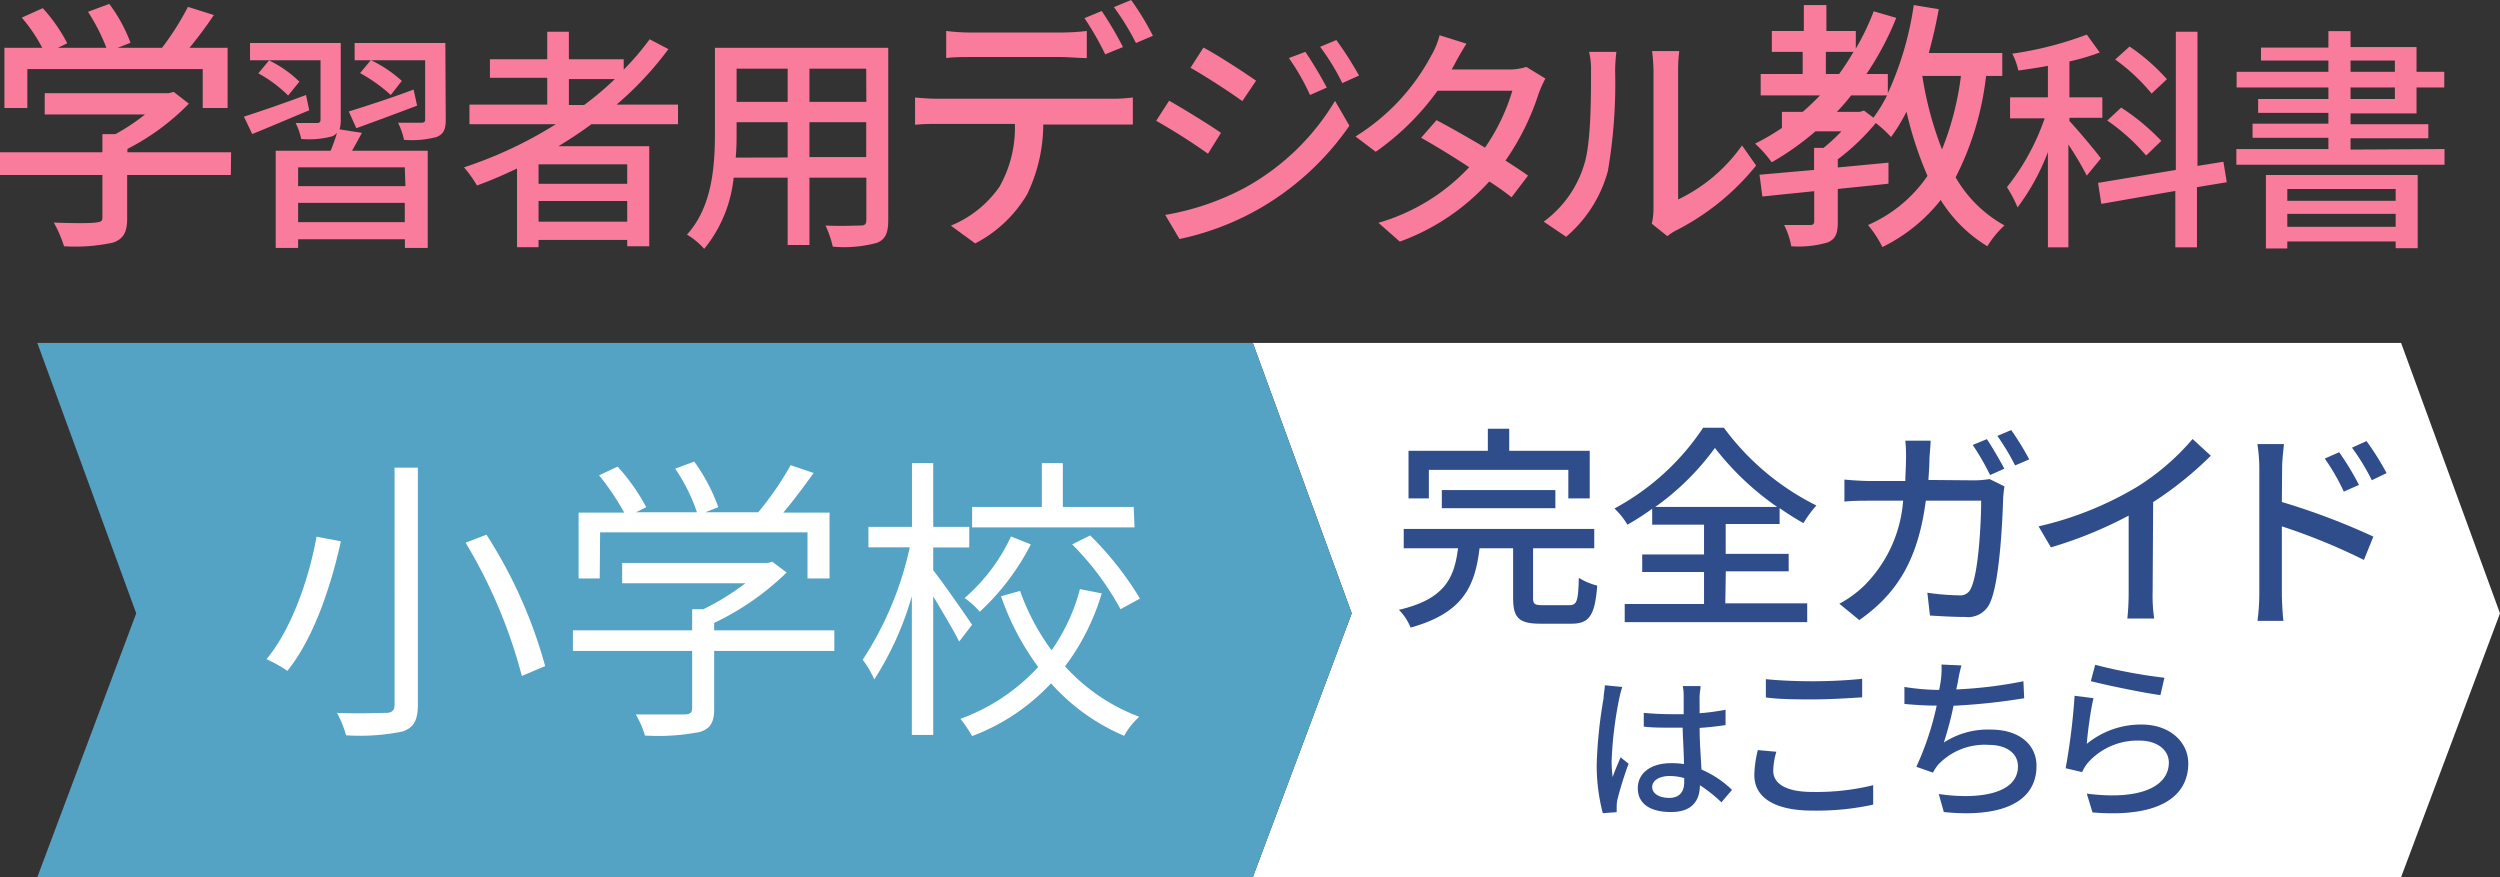
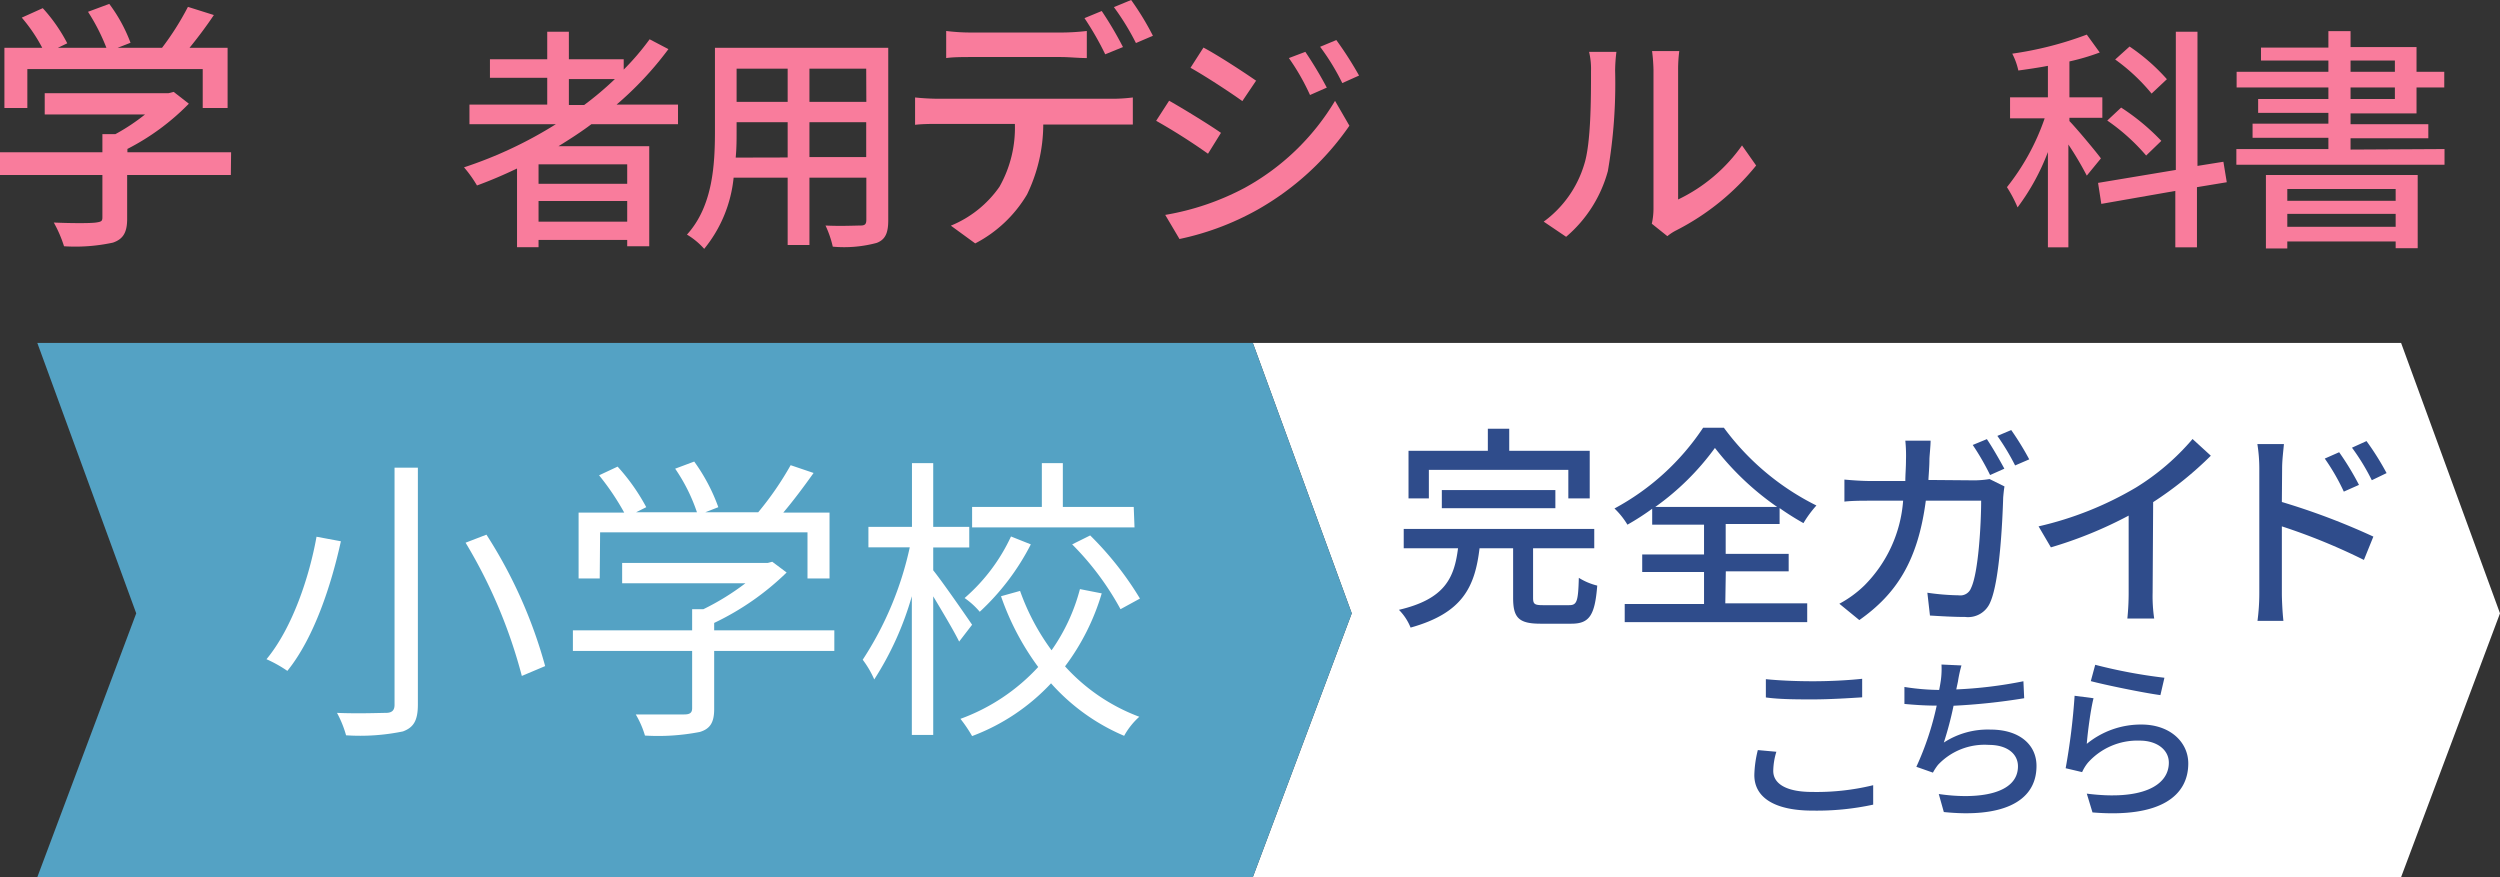
<svg xmlns="http://www.w3.org/2000/svg" viewBox="0 0 192.88 67.67">
  <rect x="0" y="0" width="192.88" height="67.67" fill="#333333" stroke="none" />
  <defs>
    <style>.cls-1{fill:#fff;}.cls-2{fill:#54a2c4;}.cls-3{fill:#2f4c8b;}.cls-4{fill:#f97c9c;}</style>
  </defs>
  <g id="レイヤー_2" data-name="レイヤー 2">
    <g id="メインイメージ2">
      <polygon class="cls-1" points="185.25 67.67 192.88 47.32 185.25 26.46 96.66 26.46 104.29 47.32 96.66 67.67 185.25 67.67" />
      <polygon class="cls-2" points="96.66 67.67 104.29 47.32 96.66 26.46 2.88 26.46 10.51 47.32 2.88 67.67 96.66 67.67" />
      <path class="cls-3" d="M121.06,46.69c.6,0,.7-.27.75-2.11a4.86,4.86,0,0,0,1.42.6c-.18,2.32-.62,2.94-2,2.94h-2.37c-1.7,0-2.12-.47-2.12-2V42.3h-2.59c-.36,3-1.31,5-5.32,6.12a4.12,4.12,0,0,0-.9-1.37c3.54-.83,4.27-2.45,4.56-4.75H108.3V40.81H123V42.3h-4.72v3.82c0,.48.11.57.75.57Zm-10.82-8.24h-1.57V34.78h6.12v-1.7h1.65v1.7h6.21v3.67H121v-2.2H110.24Zm1,.76v-1.4H120v1.4Z" />
      <path class="cls-3" d="M133.11,46.55h6.32V48H125.35v-1.4h6.12V44.13H126.7V42.78h4.77v-2.3h-4V39.25a19.36,19.36,0,0,1-1.91,1.23,6,6,0,0,0-1-1.25A19,19,0,0,0,131.4,33H133a19.8,19.8,0,0,0,7.14,6,8.47,8.47,0,0,0-1,1.36,21.33,21.33,0,0,1-1.84-1.16v1.23h-4.16v2.3H138v1.35h-4.85Zm4-7.44a21.73,21.73,0,0,1-4.8-4.55,20.06,20.06,0,0,1-4.6,4.55Z" />
      <path class="cls-3" d="M152.35,37.06a7.46,7.46,0,0,0,1.15-.1l1.15.57c-.05.28-.08.63-.1.85-.05,1.68-.26,6.45-1,8.09a1.85,1.85,0,0,1-1.93,1.13c-.9,0-1.89-.06-2.72-.11l-.2-1.76a18.44,18.44,0,0,0,2.42.2.88.88,0,0,0,.95-.56c.57-1.17.78-4.94.78-6.74h-4.27c-.61,4.64-2.26,7.19-5.13,9.21l-1.54-1.26a8.51,8.51,0,0,0,1.92-1.4,10.33,10.33,0,0,0,3-6.55h-2.53c-.62,0-1.4,0-2,.07V37c.64.06,1.39.11,2,.11H147c0-.5.05-1,.05-1.6A11.62,11.62,0,0,0,147,34h1.95c0,.38-.07,1-.09,1.4,0,.56-.05,1.11-.08,1.63Zm1.19-.41a19.12,19.12,0,0,0-1.34-2.32l1.09-.45c.41.6,1,1.63,1.35,2.28Zm1.63-3.47a22.25,22.25,0,0,1,1.39,2.26l-1.09.47a17.88,17.88,0,0,0-1.37-2.28Z" />
      <path class="cls-3" d="M166.08,45.72a11.81,11.81,0,0,0,.12,2h-2.07a19.5,19.5,0,0,0,.1-2V39.78a31.92,31.92,0,0,1-6,2.45l-.95-1.62a26.2,26.2,0,0,0,7.52-3,18.31,18.31,0,0,0,4.36-3.74l1.41,1.29a27.6,27.6,0,0,1-4.45,3.58Z" />
      <path class="cls-3" d="M176.05,38.73a53.13,53.13,0,0,1,7.06,2.67l-.73,1.8a47,47,0,0,0-6.33-2.59l0,5.16c0,.52.05,1.52.12,2.13h-2a16.33,16.33,0,0,0,.14-2.13V36.13a11.88,11.88,0,0,0-.15-1.87h2.05c-.05.55-.14,1.27-.14,1.87Zm4.78-.8a16.17,16.17,0,0,0-1.47-2.55l1.11-.49A21.3,21.3,0,0,1,182,37.41Zm2.16-.88a16.59,16.59,0,0,0-1.53-2.51l1.12-.51a20.87,20.87,0,0,1,1.55,2.47Z" />
-       <path class="cls-3" d="M125.16,53a8.85,8.85,0,0,0-.24.92,29.93,29.93,0,0,0-.58,4.77,9.07,9.07,0,0,0,.08,1.26c.17-.5.43-1.08.61-1.52l.62.49a28.12,28.12,0,0,0-.86,2.75,2.62,2.62,0,0,0-.06.54c0,.13,0,.31,0,.45l-1.07.08a14.5,14.5,0,0,1-.47-3.82,35.8,35.8,0,0,1,.53-5.05c0-.3.09-.68.1-1Zm7.65,8.9a11.28,11.28,0,0,0-1.66-1.32v0c0,1.12-.54,2.07-2.22,2.07s-2.57-.68-2.57-1.84,1-1.93,2.56-1.93a6,6,0,0,1,1,.07c0-.84-.08-1.87-.1-2.81l-1,0c-.69,0-1.35,0-2-.08V55c.69.06,1.36.1,2.08.1.34,0,.66,0,1,0,0-.59,0-1.1,0-1.41a4.13,4.13,0,0,0-.07-.76h1.37c0,.24-.06.5-.07.74s0,.81,0,1.36a19,19,0,0,0,2-.27v1.18c-.62.1-1.3.17-2,.22,0,1.21.1,2.29.14,3.21a7.89,7.89,0,0,1,2.36,1.57Zm-2.87-1.87a4.15,4.15,0,0,0-1.12-.16c-.8,0-1.35.35-1.35.85s.54.84,1.31.84,1.16-.45,1.16-1.21Z" />
      <path class="cls-3" d="M137.05,58a5.25,5.25,0,0,0-.24,1.48c0,.95.94,1.62,3,1.62a18.42,18.42,0,0,0,4.71-.52v1.5a20.53,20.53,0,0,1-4.68.46c-2.91,0-4.49-1-4.49-2.74a8.62,8.62,0,0,1,.27-1.93Zm-.81-5.6c1,.1,2.26.16,3.64.16s2.78-.08,3.79-.19v1.43c-.93.06-2.51.16-3.77.16s-2.57,0-3.66-.15Z" />
      <path class="cls-3" d="M156.17,53.87a48,48,0,0,1-5.45.58,26.64,26.64,0,0,1-.75,2.84,6.21,6.21,0,0,1,3.62-1c2.18,0,3.53,1.14,3.53,2.8,0,2.92-2.91,4-7.15,3.56l-.39-1.39c3.08.45,6.11,0,6.11-2.14,0-.92-.78-1.65-2.25-1.65A4.93,4.93,0,0,0,149.53,59a3.78,3.78,0,0,0-.4.61l-1.28-.45a22.55,22.55,0,0,0,1.57-4.72c-.9,0-1.75-.06-2.49-.13V53a17.93,17.93,0,0,0,2.68.23h0c.06-.29.1-.54.13-.74a6.57,6.57,0,0,0,.05-1.22l1.54.07a9.88,9.88,0,0,0-.27,1.24l-.13.61a33.43,33.43,0,0,0,5.18-.63Z" />
      <path class="cls-3" d="M161,57.39a6.58,6.58,0,0,1,4.22-1.49c2.21,0,3.61,1.36,3.61,3,0,2.46-2.09,4.22-7.39,3.78L161,61.23c4.2.54,6.33-.59,6.33-2.39,0-1-.93-1.7-2.24-1.7a5.12,5.12,0,0,0-4,1.7,3.15,3.15,0,0,0-.45.73l-1.27-.3a50.23,50.23,0,0,0,.69-5.59l1.46.19C161.3,54.72,161.06,56.55,161,57.39Zm.65-6.1a39.59,39.59,0,0,0,5.34,1l-.31,1.34c-1.34-.18-4.33-.8-5.37-1.08Z" />
      <path class="cls-4" d="M17.81,13.5h-8v3.38c0,1-.27,1.56-1.1,1.84A13.73,13.73,0,0,1,4.94,19a9.64,9.64,0,0,0-.79-1.83c1.42.06,2.84.06,3.25,0s.5-.1.5-.4V13.5H0V11.75H7.9v-1.4h1a15.42,15.42,0,0,0,2.29-1.52H3.45V7.19H13l.4-.1L14.57,8a18.2,18.2,0,0,1-4.74,3.49v.26h8ZM2.11,8.33H.34V3.69H3.26A12.45,12.45,0,0,0,1.68,1.36L3.3.63A12.61,12.61,0,0,1,5.19,3.34l-.73.35H8.21A15.24,15.24,0,0,0,6.79.91L8.43.3a12,12,0,0,1,1.64,3l-1,.39H12.5a21.6,21.6,0,0,0,2-3.16l2,.63c-.58.87-1.25,1.76-1.88,2.53h2.94V8.33H15.64v-3H2.11Z" />
-       <path class="cls-4" d="M23.86,8.51c-1.54.63-3.12,1.32-4.4,1.83L18.82,9c1.23-.4,3-1,4.79-1.67Zm4.06,1.74c-.25.47-.51.94-.76,1.38H33v7.5H31.24v-.67H23v.67H21.27v-7.5h4.24A13.34,13.34,0,0,0,26,10.25a1,1,0,0,1-.38.27,6.88,6.88,0,0,1-2.38.2,5.14,5.14,0,0,0-.43-1.23c.72,0,1.41,0,1.63,0s.29-.08.29-.26V4.65H19.29V3.32h7V9.25a2.72,2.72,0,0,1-.09.73ZM22.23,7.37a10,10,0,0,0-2.3-1.71l.83-1A9,9,0,0,1,23.1,6.3Zm9,5.54H23v1.45h8.28Zm0,4.23V15.65H23v1.49ZM26.91,8.6c1.28-.4,3.17-1,5-1.69l.27,1.24c-1.61.61-3.33,1.25-4.69,1.74Zm7.48.63c0,.75-.16,1.11-.7,1.34a7.56,7.56,0,0,1-2.52.22,5.45,5.45,0,0,0-.46-1.32c.76,0,1.56,0,1.8,0s.29-.08.29-.28V4.65H27.36V3.32h7Zm-4.24-1.9a12.08,12.08,0,0,0-2.37-1.69l.83-1A9.75,9.75,0,0,1,31,6.24Z" />
      <path class="cls-4" d="M45.63,9.58c-.81.61-1.67,1.16-2.54,1.7h7V19H48.39v-.49H41.55v.56H39.89V13c-1,.48-2,.91-3.09,1.31a9.48,9.48,0,0,0-1-1.4,32.38,32.38,0,0,0,7.09-3.33H36.22V8.07h6V6H37.8V4.57h4.42V2.45h1.67V4.57h4.23v.8a19.69,19.69,0,0,0,2-2.34l1.45.76a26,26,0,0,1-4,4.28h4.74V9.58Zm2.76,3.1H41.55v1.5h6.84Zm0,4.42V15.51H41.55V17.1Zm-3.32-9a24.55,24.55,0,0,0,2.37-2H43.89v2Z" />
      <path class="cls-4" d="M68.53,17c0,1-.24,1.49-.89,1.74a9.66,9.66,0,0,1-3.39.29,7.87,7.87,0,0,0-.56-1.63c1.16.06,2.35,0,2.7,0s.45-.11.45-.45V13.71H62.45V18.9H60.77V13.71H56.6a10.29,10.29,0,0,1-2.27,5.49A5.64,5.64,0,0,0,53,18.1c2-2.2,2.16-5.4,2.16-8V3.69H68.53Zm-7.76-4.85V9.43H56.83v.73c0,.61,0,1.28-.07,2ZM56.83,5.3V7.86h3.94V5.3Zm10,0H62.45V7.86h4.39Zm0,6.82V9.43H62.45v2.69Z" />
      <path class="cls-4" d="M85.7,7.62a12.76,12.76,0,0,0,1.7-.1V9.61c-.46,0-1.17,0-1.7,0H80.49A12.47,12.47,0,0,1,79.24,15a10,10,0,0,1-4,3.78l-1.88-1.37a8.49,8.49,0,0,0,3.75-3A9.24,9.24,0,0,0,78.3,9.56H72.45c-.61,0-1.28,0-1.85.07V7.52a18.44,18.44,0,0,0,1.85.1ZM75,4.4c-.69,0-1.44,0-2,.08V2.39a15.51,15.51,0,0,0,2,.12h6.85a17.28,17.28,0,0,0,2-.12V4.48c-.65,0-1.38-.08-2-.08Zm10.27-.21a23,23,0,0,0-1.6-2.79L85,.85a27.75,27.75,0,0,1,1.64,2.78Zm2-4.19a21.46,21.46,0,0,1,1.68,2.76l-1.31.56A19.21,19.21,0,0,0,85.94.55Z" />
      <path class="cls-4" d="M94.2,10.25l-1,1.61a47.13,47.13,0,0,0-4-2.54l1-1.55C91.28,8.38,93.35,9.65,94.2,10.25ZM96,14.51A18.43,18.43,0,0,0,103,7.78l1.11,1.92A21.45,21.45,0,0,1,97,16.19a21.29,21.29,0,0,1-6,2.25L89.9,16.58A20.2,20.2,0,0,0,96,14.51Zm.9-8.27L95.85,7.8c-.93-.67-2.87-1.94-4-2.57l1-1.56C94,4.28,96.06,5.63,96.93,6.24Zm5.44.53-1.27.56a17.17,17.17,0,0,0-1.63-2.85L100.71,4A30.16,30.16,0,0,1,102.37,6.77Zm2.49-.93-1.27.57a17.55,17.55,0,0,0-1.71-2.8l1.25-.52A27.6,27.6,0,0,1,104.86,5.84Z" />
-       <path class="cls-4" d="M119.23,6.06a9.85,9.85,0,0,0-.51,1.13,19.49,19.49,0,0,1-2.57,5.2c.67.43,1.29.83,1.74,1.16l-1.27,1.67A20.42,20.42,0,0,0,114.9,14,17.21,17.21,0,0,1,108,18.64l-1.65-1.45a15.46,15.46,0,0,0,7-4.29c-1.34-.88-2.74-1.73-3.71-2.27l1.19-1.36c1,.53,2.41,1.32,3.74,2.12A15.4,15.4,0,0,0,116.68,7h-5.77a20,20,0,0,1-4.77,4.71l-1.56-1.18a16.4,16.4,0,0,0,5.81-6.18,6.39,6.39,0,0,0,.68-1.63l2.07.65c-.34.54-.74,1.23-.92,1.6l-.22.39h4.4a4.11,4.11,0,0,0,1.36-.2Z" />
      <path class="cls-4" d="M119.1,17.1a8.49,8.49,0,0,0,3.12-4.4c.53-1.62.53-5.15.53-7.24A5.63,5.63,0,0,0,122.6,4h2.11a12.5,12.5,0,0,0-.1,1.45,39.79,39.79,0,0,1-.56,7.75,10.13,10.13,0,0,1-3.22,5.07Zm8.34.16a5.27,5.27,0,0,0,.13-1.14V5.39a13.25,13.25,0,0,0-.11-1.45h2.1a10.69,10.69,0,0,0-.09,1.45v10a12.74,12.74,0,0,0,4.93-4.17l1.09,1.55a19,19,0,0,1-6.16,5,3.75,3.75,0,0,0-.69.45Z" />
-       <path class="cls-4" d="M153.23,5.86a22.75,22.75,0,0,1-2.35,7.82,9.79,9.79,0,0,0,3.77,3.71A7.48,7.48,0,0,0,153.33,19a10.87,10.87,0,0,1-3.6-3.57,13,13,0,0,1-4.5,3.63,8.55,8.55,0,0,0-1.11-1.7,10.75,10.75,0,0,0,4.59-3.79,28.17,28.17,0,0,1-1.62-4.95,14,14,0,0,1-1.19,1.95,10.22,10.22,0,0,0-1.18-1.08,17.23,17.23,0,0,1-2.93,2.8v.63l3.91-.37v1.62c-1.3.15-2.62.27-3.91.41v2.53c0,.87-.15,1.34-.8,1.6a8,8,0,0,1-2.79.29,6,6,0,0,0-.55-1.64c.91,0,1.76,0,2,0s.32-.08.32-.31V14.75l-4,.41-.22-1.68,4.21-.37v-1.7h.73a13.77,13.77,0,0,0,1.38-1.28h-2a21.51,21.51,0,0,1-3.38,2.39,9.39,9.39,0,0,0-1.28-1.44,17.53,17.53,0,0,0,2.07-1.21V8.63h1.6c.47-.4.91-.83,1.34-1.27h-4.58V5.71h3.24V4H136.7V2.39h2.47v-2h1.74v2h2.27V3.75A19.08,19.08,0,0,0,144.56.87l1.74.51A23.06,23.06,0,0,1,144,5.71h1.65V7.19a24.61,24.61,0,0,0,2-6.8l1.93.32c-.21,1.15-.47,2.29-.77,3.38h5.67V5.86Zm-11.34-.15A19.79,19.79,0,0,0,143,4h-2.13V5.71Zm1.92,2.82.73.55a11.58,11.58,0,0,0,1.05-1.72h-2.77a16.69,16.69,0,0,1-1.1,1.27h1.77Zm4.5-2.67a27,27,0,0,0,1.52,5.67,22.76,22.76,0,0,0,1.46-5.67Z" />
      <path class="cls-4" d="M161,13.55a25.16,25.16,0,0,0-1.42-2.4v7.93H158V11.73A17.34,17.34,0,0,1,155.66,16a10.12,10.12,0,0,0-.82-1.56,17.77,17.77,0,0,0,2.91-5.31h-2.67V7.51H158V5.08c-.78.15-1.56.26-2.28.36a5.35,5.35,0,0,0-.47-1.3A27.08,27.08,0,0,0,161,2.67l1,1.38a17.64,17.64,0,0,1-2.34.69V7.51h2.54V9.09h-2.54v.25c.55.56,2.09,2.41,2.43,2.88Zm8.5.89v4.64h-1.67V14.73l-5.71,1-.25-1.62,6-1V2.45h1.67V12.8l2-.32.26,1.58ZM165.58,12a15.5,15.5,0,0,0-3-2.7l1.07-1a17,17,0,0,1,3.1,2.57ZM166,7.22a14.74,14.74,0,0,0-2.81-2.63l1.11-1a15.23,15.23,0,0,1,2.88,2.52Z" />
      <path class="cls-4" d="M188.6,11.5v1.21H172.54V11.5h7.1v-.87h-5.85V9.54h5.85V8.71h-5.42V7.64h5.42V6.75h-7.08V5.54h7.08V4.67h-5.2v-1h5.2V2.4h1.71V3.63h5.09V5.54h2.14V6.75h-2.14v2h-5.09v.83h6v1.09h-6v.87Zm-13.78,2h11.71v5.65h-1.7v-.52h-8.36v.54h-1.65Zm1.65,1.08v.91h8.36v-.91Zm8.36,2.92v-1h-8.36v1ZM181.35,5.54h3.42V4.67h-3.42Zm0,2.1h3.42V6.75h-3.42Z" />
      <path class="cls-1" d="M26.3,41.76c-.73,3.33-2.06,7.45-4.13,10a9.84,9.84,0,0,0-1.61-.9c2-2.41,3.31-6.37,3.86-9.45Zm5.94-5.68V54.36c0,1.26-.35,1.77-1.15,2.07a16.34,16.34,0,0,1-4.39.3A8.31,8.31,0,0,0,26,55c1.68.07,3.34,0,3.77,0s.67-.16.67-.62V36.08Zm5.29,5.17a36.52,36.52,0,0,1,4.53,10.14l-1.8.76a39,39,0,0,0-4.34-10.28Z" />
      <path class="cls-1" d="M64.37,50.22H55.1V54.7c0,1-.28,1.52-1.1,1.77a16.76,16.76,0,0,1-4.24.28,7.13,7.13,0,0,0-.71-1.63c1.75,0,3.31,0,3.75,0s.6-.14.6-.48V50.22H44.2V48.63h9.2V47h.87a19.27,19.27,0,0,0,3.24-2H48V43.43H59.24l.34-.09,1.11.83a20.82,20.82,0,0,1-5.59,3.89v.57h9.27Zm-18.1-5.59H44.64V39.55h3.52a19.41,19.41,0,0,0-1.94-2.88L47.65,36a15.46,15.46,0,0,1,2.21,3.13l-.78.39h4.69a13.53,13.53,0,0,0-1.68-3.36l1.47-.55a14.18,14.18,0,0,1,1.86,3.52l-1,.39H58.5A24.18,24.18,0,0,0,61,35.89l1.77.6c-.71,1-1.56,2.14-2.34,3.06H64v5.08H62.3V41.07h-16Z" />
      <path class="cls-1" d="M74,49.5c-.39-.8-1.28-2.29-2-3.49V56.7H70.35V46a24,24,0,0,1-2.9,6.42,7.47,7.47,0,0,0-.89-1.52,25.83,25.83,0,0,0,3.63-8.67H67V40.65h3.36V35.73H72v4.92h2.78v1.59H72V44c.69.85,2.55,3.54,3,4.2Zm11-3.72a17.75,17.75,0,0,1-2.83,5.63,14.62,14.62,0,0,0,5.73,3.89,5.58,5.58,0,0,0-1.17,1.47,15.81,15.81,0,0,1-5.64-4.05A16,16,0,0,1,75,56.79a10.71,10.71,0,0,0-.9-1.33,15.23,15.23,0,0,0,6-4A20.39,20.39,0,0,1,77.23,46l1.47-.41a17.63,17.63,0,0,0,2.43,4.58,14.63,14.63,0,0,0,2.19-4.72ZM79.53,42a18.61,18.61,0,0,1-3.94,5.2,6,6,0,0,0-1.17-1.06A14.14,14.14,0,0,0,78,41.39Zm8-1.31H75V39.11h5.38V35.73H82v3.38h5.47Zm-3.42.62a24.77,24.77,0,0,1,3.84,4.87L86.45,47a21.75,21.75,0,0,0-3.73-5Z" />
    </g>
  </g>
</svg>